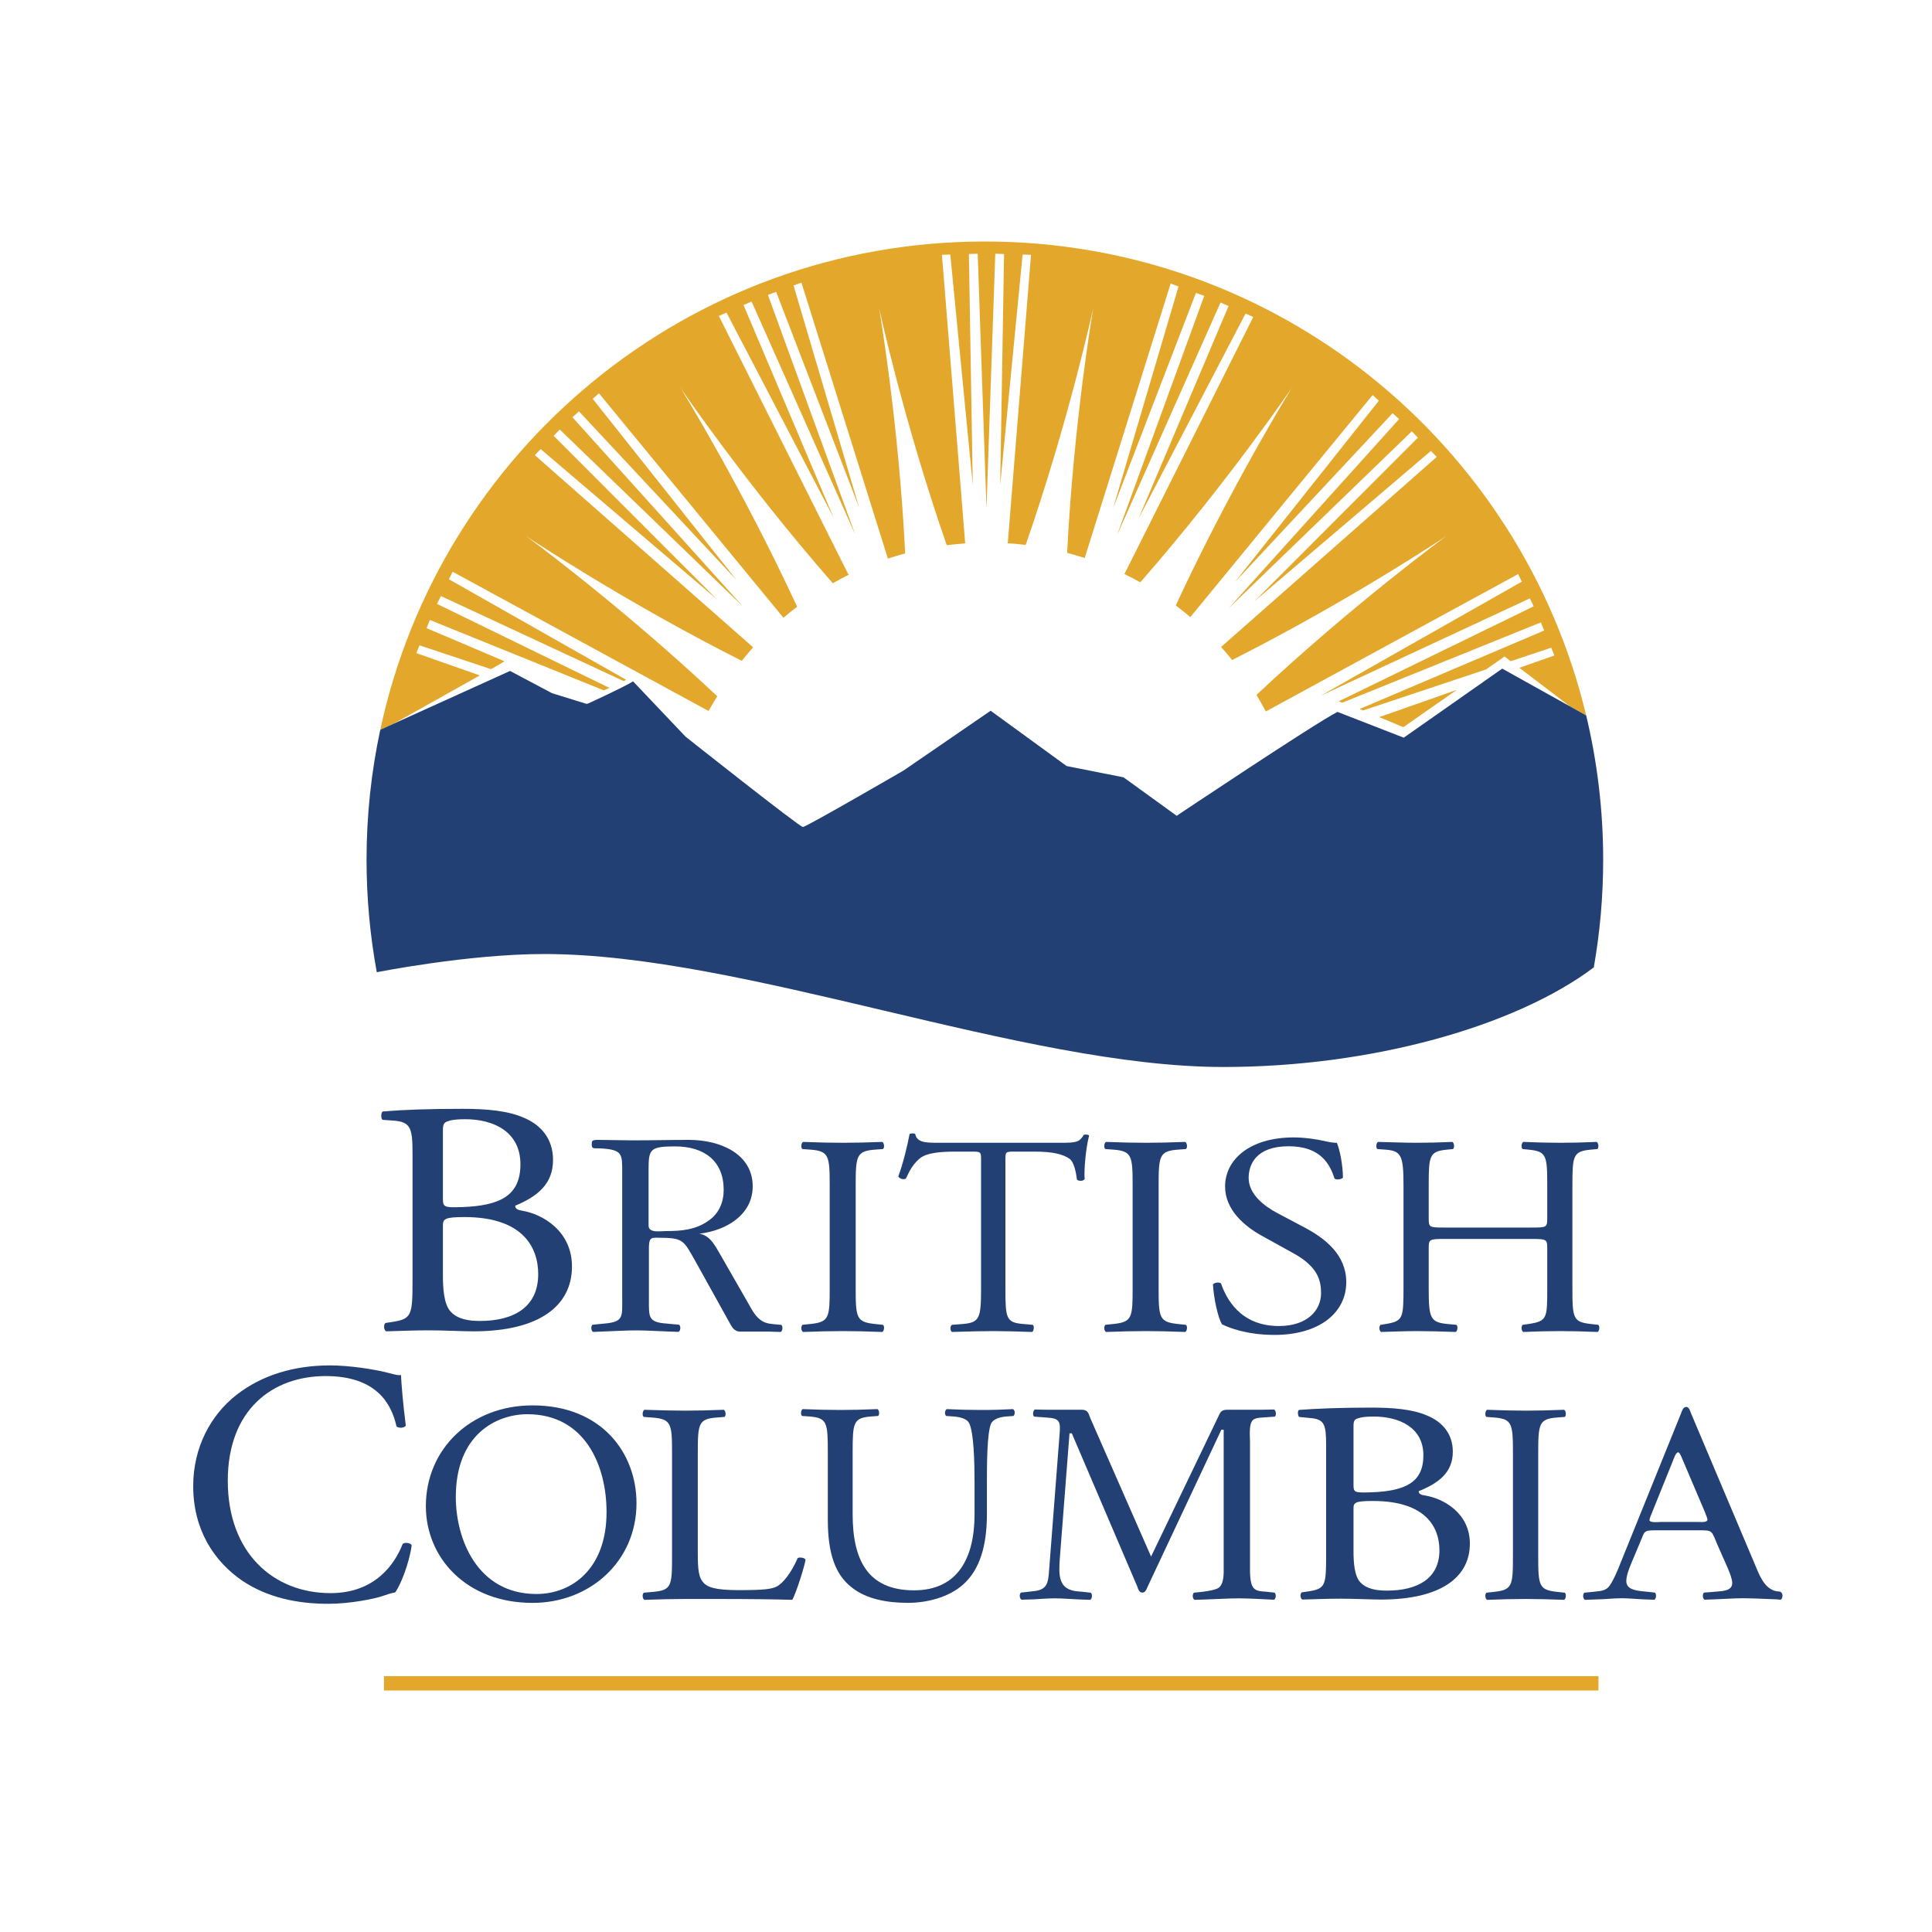
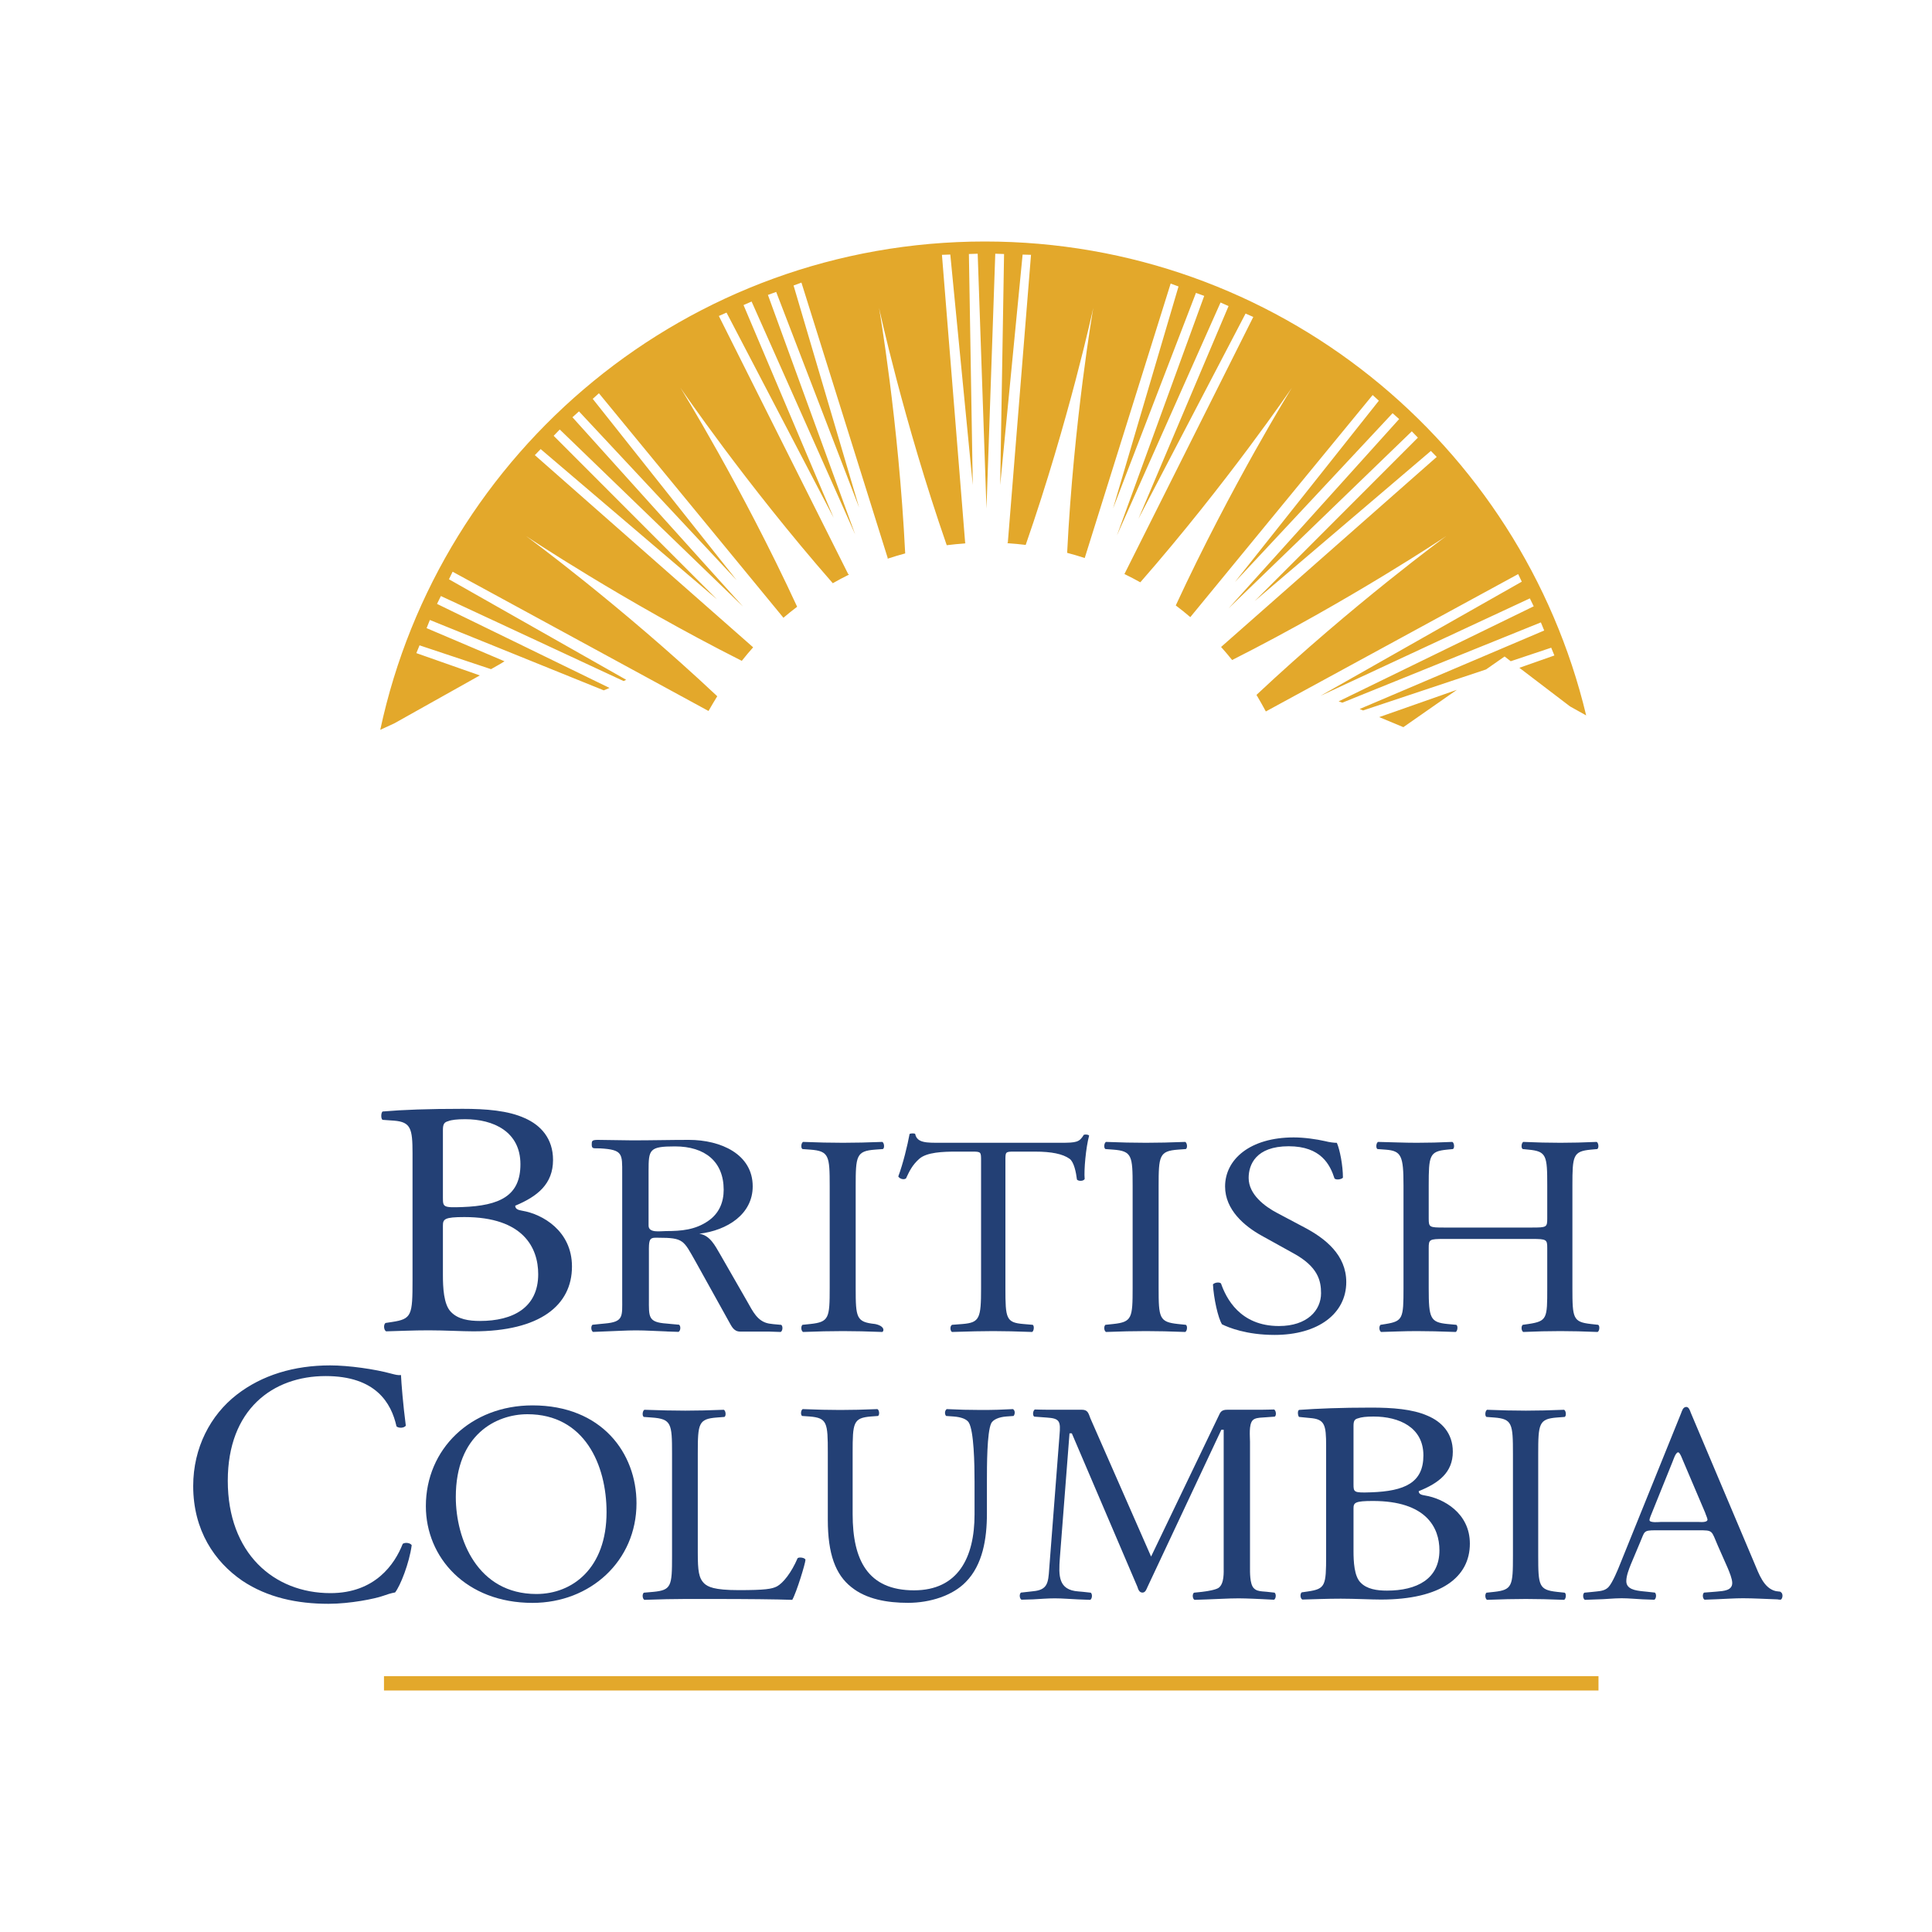
<svg xmlns="http://www.w3.org/2000/svg" width="40" height="40" viewBox="0 0 40 40" fill="none">
  <rect width="40" height="40" fill="white" />
  <path d="M9.17 26.402C9.17 26.651 9.185 27.003 9.331 27.156C9.477 27.315 9.708 27.349 9.938 27.349C10.621 27.349 11.143 27.073 11.143 26.381C11.143 25.835 10.836 25.198 9.615 25.198C9.201 25.198 9.17 25.24 9.17 25.378V26.402ZM9.17 24.797C9.17 24.991 9.178 25.005 9.569 24.991C10.352 24.963 10.775 24.756 10.775 24.105C10.775 23.427 10.214 23.172 9.631 23.172C9.462 23.172 9.347 23.185 9.278 23.213C9.201 23.234 9.17 23.269 9.17 23.393V24.797ZM8.541 23.877C8.541 23.365 8.504 23.23 8.159 23.202L7.919 23.185C7.879 23.154 7.891 23.016 7.926 23.012C8.341 22.976 8.863 22.957 9.577 22.957C10.061 22.957 10.521 22.992 10.867 23.151C11.197 23.296 11.45 23.573 11.45 24.015C11.45 24.514 11.128 24.77 10.667 24.963C10.667 25.032 10.729 25.053 10.813 25.067C11.228 25.136 11.842 25.482 11.842 26.222C11.842 27.024 11.182 27.564 9.8 27.564C9.577 27.564 9.201 27.543 8.878 27.543C8.541 27.543 8.28 27.557 7.995 27.564C7.949 27.543 7.934 27.432 7.98 27.391L8.118 27.37C8.525 27.308 8.541 27.232 8.541 26.506V23.877Z" fill="#234075" />
-   <path d="M17.178 24.558C17.178 23.932 17.165 23.831 16.778 23.802L16.614 23.79C16.575 23.766 16.588 23.66 16.627 23.642C16.955 23.654 17.178 23.66 17.453 23.66C17.716 23.66 17.939 23.654 18.267 23.642C18.306 23.66 18.319 23.766 18.28 23.79L18.116 23.802C17.729 23.831 17.716 23.932 17.716 24.558V26.662C17.716 27.288 17.729 27.37 18.116 27.412L18.28 27.429C18.319 27.453 18.306 27.559 18.267 27.577C17.939 27.565 17.716 27.559 17.453 27.559C17.178 27.559 16.955 27.565 16.627 27.577C16.588 27.559 16.575 27.465 16.614 27.429L16.778 27.412C17.165 27.37 17.178 27.288 17.178 26.662V24.558Z" fill="#234075" />
+   <path d="M17.178 24.558C17.178 23.932 17.165 23.831 16.778 23.802L16.614 23.79C16.575 23.766 16.588 23.66 16.627 23.642C16.955 23.654 17.178 23.66 17.453 23.66C17.716 23.66 17.939 23.654 18.267 23.642C18.306 23.66 18.319 23.766 18.28 23.79L18.116 23.802C17.729 23.831 17.716 23.932 17.716 24.558V26.662C17.716 27.288 17.729 27.37 18.116 27.412C18.319 27.453 18.306 27.559 18.267 27.577C17.939 27.565 17.716 27.559 17.453 27.559C17.178 27.559 16.955 27.565 16.627 27.577C16.588 27.559 16.575 27.465 16.614 27.429L16.778 27.412C17.165 27.37 17.178 27.288 17.178 26.662V24.558Z" fill="#234075" />
  <path d="M20.816 26.673C20.816 27.294 20.829 27.382 21.185 27.412L21.382 27.429C21.418 27.453 21.406 27.559 21.369 27.577C21.019 27.565 20.81 27.559 20.564 27.559C20.319 27.559 20.104 27.565 19.71 27.577C19.674 27.559 19.661 27.459 19.71 27.429L19.932 27.412C20.282 27.382 20.312 27.294 20.312 26.673V24.032C20.312 23.849 20.312 23.843 20.128 23.843H19.79C19.526 23.843 19.188 23.855 19.034 23.991C18.887 24.121 18.826 24.251 18.758 24.398C18.709 24.434 18.623 24.404 18.598 24.357C18.697 24.091 18.789 23.713 18.832 23.477C18.85 23.465 18.93 23.459 18.948 23.477C18.985 23.666 19.188 23.66 19.471 23.66H21.959C22.291 23.66 22.346 23.648 22.439 23.495C22.469 23.483 22.537 23.489 22.549 23.512C22.482 23.755 22.439 24.233 22.457 24.41C22.432 24.458 22.328 24.458 22.297 24.422C22.279 24.274 22.236 24.056 22.144 23.991C22.002 23.89 21.769 23.843 21.431 23.843H20.995C20.81 23.843 20.816 23.849 20.816 24.044V26.673Z" fill="#234075" />
  <path d="M23.45 24.558C23.45 23.932 23.437 23.831 23.05 23.802L22.886 23.79C22.847 23.766 22.86 23.66 22.899 23.642C23.227 23.654 23.45 23.66 23.725 23.66C23.988 23.66 24.211 23.654 24.539 23.642C24.578 23.66 24.591 23.766 24.552 23.79L24.388 23.802C24.001 23.831 23.988 23.932 23.988 24.558V26.662C23.988 27.288 24.001 27.37 24.388 27.412L24.552 27.429C24.591 27.453 24.578 27.559 24.539 27.577C24.211 27.565 23.988 27.559 23.725 27.559C23.45 27.559 23.227 27.565 22.899 27.577C22.86 27.559 22.847 27.465 22.886 27.429L23.05 27.412C23.437 27.37 23.45 27.288 23.45 26.662V24.558Z" fill="#234075" />
  <path d="M26.389 27.638C25.803 27.638 25.434 27.484 25.301 27.419C25.217 27.289 25.127 26.87 25.113 26.592C25.148 26.55 25.252 26.539 25.28 26.574C25.385 26.875 25.671 27.454 26.479 27.454C27.065 27.454 27.351 27.129 27.351 26.775C27.351 26.515 27.288 26.226 26.779 25.948L26.117 25.581C25.768 25.387 25.364 25.05 25.364 24.565C25.364 24.004 25.88 23.549 26.786 23.549C27.002 23.549 27.253 23.585 27.434 23.626C27.525 23.65 27.623 23.661 27.678 23.661C27.741 23.803 27.804 24.134 27.804 24.382C27.776 24.418 27.665 24.435 27.63 24.4C27.539 24.116 27.351 23.732 26.681 23.732C25.998 23.732 25.852 24.116 25.852 24.388C25.852 24.731 26.186 24.979 26.445 25.115L27.002 25.41C27.441 25.641 27.873 25.983 27.873 26.544C27.873 27.194 27.295 27.638 26.389 27.638Z" fill="#234075" />
  <path d="M29.898 25.651C29.593 25.651 29.58 25.663 29.58 25.84V26.673C29.58 27.294 29.612 27.376 29.968 27.412L30.152 27.429C30.19 27.453 30.177 27.559 30.139 27.577C29.796 27.565 29.58 27.559 29.332 27.559C29.058 27.559 28.842 27.571 28.595 27.577C28.556 27.559 28.544 27.465 28.582 27.429L28.69 27.412C29.046 27.353 29.058 27.294 29.058 26.673V24.546C29.058 23.926 29.014 23.826 28.683 23.802L28.518 23.79C28.48 23.766 28.493 23.66 28.531 23.642C28.842 23.648 29.058 23.66 29.332 23.66C29.58 23.66 29.796 23.654 30.069 23.642C30.108 23.66 30.12 23.766 30.082 23.79L29.961 23.802C29.593 23.837 29.58 23.926 29.58 24.546V25.226C29.58 25.409 29.593 25.415 29.898 25.415H31.716C32.021 25.415 32.034 25.409 32.034 25.226V24.546C32.034 23.926 32.021 23.837 31.646 23.802L31.526 23.79C31.487 23.766 31.5 23.66 31.538 23.642C31.831 23.654 32.047 23.66 32.307 23.66C32.555 23.66 32.771 23.654 33.057 23.642C33.096 23.66 33.108 23.766 33.07 23.79L32.937 23.802C32.568 23.837 32.555 23.926 32.555 24.546V26.673C32.555 27.294 32.568 27.37 32.937 27.412L33.089 27.429C33.127 27.453 33.115 27.559 33.077 27.577C32.771 27.565 32.555 27.559 32.307 27.559C32.047 27.559 31.818 27.565 31.538 27.577C31.5 27.559 31.487 27.465 31.526 27.429L31.646 27.412C32.034 27.353 32.034 27.294 32.034 26.673V25.84C32.034 25.663 32.021 25.651 31.716 25.651H29.898Z" fill="#234075" />
  <path d="M4.902 28.875C5.425 28.469 6.09 28.269 6.835 28.269C7.221 28.269 7.765 28.347 8.102 28.44C8.188 28.462 8.238 28.476 8.302 28.469C8.309 28.633 8.345 29.082 8.402 29.517C8.367 29.567 8.259 29.574 8.209 29.532C8.102 29.047 7.78 28.49 6.742 28.49C5.646 28.49 4.716 29.182 4.716 30.658C4.716 32.157 5.668 32.984 6.842 32.984C7.765 32.984 8.173 32.385 8.338 31.964C8.388 31.928 8.495 31.942 8.524 31.992C8.474 32.363 8.288 32.834 8.18 32.97C8.095 32.984 8.009 33.013 7.93 33.041C7.772 33.098 7.257 33.205 6.799 33.205C6.155 33.205 5.539 33.077 5.016 32.727C4.444 32.335 4 31.686 4 30.766C4 29.974 4.358 29.296 4.902 28.875Z" fill="#234075" />
  <path d="M12.558 31.307C12.558 30.332 12.105 29.28 10.92 29.28C10.275 29.28 9.437 29.7 9.437 30.994C9.437 31.868 9.884 33.002 11.106 33.002C11.85 33.002 12.558 32.471 12.558 31.307ZM8.817 31.183C8.817 30.001 9.747 29.097 11.025 29.097C12.458 29.097 13.178 30.084 13.178 31.123C13.178 32.317 12.223 33.186 11.025 33.186C9.648 33.186 8.817 32.246 8.817 31.183Z" fill="#234075" />
  <path d="M20.177 30.674C20.177 30.308 20.164 29.629 20.058 29.452C20.014 29.381 19.901 29.339 19.744 29.327L19.588 29.316C19.55 29.274 19.563 29.198 19.601 29.174C19.838 29.186 20.07 29.192 20.314 29.192C20.578 29.192 20.747 29.186 20.972 29.174C21.022 29.203 21.016 29.28 20.985 29.316L20.834 29.327C20.678 29.339 20.559 29.392 20.521 29.469C20.433 29.664 20.433 30.344 20.433 30.674V31.342C20.433 31.856 20.346 32.4 19.995 32.754C19.726 33.032 19.262 33.185 18.799 33.185C18.367 33.185 17.935 33.109 17.628 32.861C17.296 32.601 17.139 32.169 17.139 31.466V30.072C17.139 29.457 17.127 29.357 16.764 29.327L16.607 29.316C16.57 29.292 16.582 29.192 16.619 29.174C16.933 29.186 17.146 29.192 17.396 29.192C17.653 29.192 17.86 29.186 18.166 29.174C18.204 29.192 18.216 29.292 18.179 29.316L18.029 29.327C17.665 29.357 17.653 29.457 17.653 30.072V31.348C17.653 32.299 17.966 32.926 18.924 32.926C19.832 32.926 20.177 32.252 20.177 31.354V30.674Z" fill="#234075" />
  <path d="M28.023 32.115C28.023 32.329 28.037 32.634 28.169 32.765C28.3 32.902 28.508 32.932 28.716 32.932C29.332 32.932 29.802 32.693 29.802 32.097C29.802 31.625 29.525 31.076 28.425 31.076C28.051 31.076 28.023 31.112 28.023 31.231V32.115ZM28.023 30.73C28.023 30.897 28.03 30.909 28.383 30.897C29.089 30.873 29.47 30.695 29.47 30.133C29.47 29.549 28.965 29.328 28.439 29.328C28.286 29.328 28.183 29.34 28.12 29.364C28.051 29.381 28.023 29.411 28.023 29.519V30.73ZM27.456 29.937C27.456 29.495 27.428 29.381 27.117 29.358L26.895 29.336C26.87 29.313 26.856 29.194 26.902 29.19C27.276 29.163 27.747 29.143 28.39 29.143C28.826 29.143 29.241 29.173 29.553 29.31C29.851 29.435 30.079 29.674 30.079 30.056C30.079 30.486 29.788 30.706 29.373 30.873C29.373 30.933 29.428 30.951 29.505 30.963C29.878 31.023 30.432 31.321 30.432 31.959C30.432 32.652 29.837 33.117 28.591 33.117C28.39 33.117 28.051 33.099 27.76 33.099C27.456 33.099 27.221 33.111 26.964 33.117C26.923 33.099 26.909 33.004 26.95 32.968L27.075 32.95C27.442 32.896 27.456 32.831 27.456 32.204V29.937Z" fill="#234075" />
  <path d="M33.095 34.703H7.95V35H33.095V34.703Z" fill="#E3A82B" />
  <path d="M13.786 25.488C13.666 25.488 13.428 25.533 13.428 25.374V24.241C13.428 23.798 13.443 23.735 13.975 23.735C14.598 23.735 14.983 24.051 14.983 24.633C14.983 24.887 14.892 25.121 14.661 25.279C14.395 25.463 14.107 25.488 13.786 25.488ZM16.176 27.43L16.012 27.415C15.979 27.412 15.949 27.407 15.921 27.403C15.681 27.36 15.585 27.147 15.472 26.949L14.905 25.961C14.807 25.796 14.702 25.575 14.478 25.543C15.059 25.474 15.584 25.138 15.584 24.562C15.584 23.897 14.926 23.6 14.261 23.6C13.862 23.6 13.498 23.61 13.092 23.61C12.868 23.61 12.601 23.6 12.377 23.6C12.253 23.6 12.251 23.625 12.251 23.695C12.251 23.797 12.295 23.769 12.427 23.776C12.9 23.803 12.882 23.891 12.882 24.296V26.885C12.882 27.256 12.914 27.367 12.524 27.402C12.524 27.402 12.465 27.407 12.431 27.411L12.266 27.428C12.227 27.463 12.24 27.558 12.279 27.576C12.367 27.573 12.522 27.566 12.522 27.566C12.738 27.56 12.953 27.544 13.169 27.544C13.385 27.544 13.592 27.56 13.805 27.566V27.567C13.881 27.569 13.961 27.572 14.048 27.575C14.088 27.557 14.101 27.463 14.061 27.427L13.896 27.412C13.862 27.408 13.803 27.403 13.803 27.403C13.411 27.376 13.435 27.265 13.435 26.885V25.91C13.435 25.853 13.428 25.701 13.47 25.657C13.505 25.619 13.568 25.626 13.624 25.626C14.156 25.626 14.149 25.676 14.401 26.119L15.087 27.354C15.143 27.449 15.185 27.569 15.325 27.569H15.921C15.996 27.572 16.075 27.574 16.163 27.577C16.202 27.559 16.215 27.465 16.176 27.43Z" fill="#234075" />
  <path d="M13.914 30.092C13.914 29.472 13.901 29.377 13.492 29.348L13.329 29.336C13.29 29.312 13.303 29.206 13.342 29.188C13.706 29.2 13.927 29.206 14.187 29.206C14.44 29.206 14.661 29.2 14.986 29.188C15.025 29.206 15.038 29.312 14.999 29.336L14.843 29.348C14.46 29.377 14.447 29.472 14.447 30.092V32.148C14.447 32.52 14.466 32.674 14.583 32.786C14.655 32.851 14.778 32.922 15.292 32.922C15.844 32.922 15.981 32.898 16.085 32.845C16.215 32.774 16.384 32.562 16.514 32.26C16.553 32.231 16.676 32.254 16.676 32.296C16.676 32.361 16.494 32.963 16.403 33.123C16.072 33.111 15.454 33.105 14.785 33.105H14.187C13.914 33.105 13.706 33.111 13.342 33.123C13.303 33.105 13.29 33.01 13.329 32.975L13.524 32.958C13.901 32.922 13.914 32.839 13.914 32.219V30.092Z" fill="#234075" />
  <path d="M31.324 30.104C31.324 29.477 31.311 29.377 30.935 29.348L30.775 29.336C30.737 29.312 30.75 29.206 30.788 29.188C31.107 29.2 31.324 29.206 31.592 29.206C31.847 29.206 32.064 29.2 32.383 29.188C32.422 29.206 32.434 29.312 32.396 29.336L32.236 29.348C31.86 29.377 31.847 29.477 31.847 30.104V32.207C31.847 32.833 31.86 32.916 32.236 32.958L32.396 32.975C32.434 32.999 32.422 33.105 32.383 33.123C32.064 33.111 31.847 33.105 31.592 33.105C31.324 33.105 31.107 33.111 30.788 33.123C30.75 33.105 30.737 33.01 30.775 32.975L30.935 32.958C31.311 32.916 31.324 32.833 31.324 32.207V30.104Z" fill="#234075" />
  <path d="M26.225 32.956C26.192 32.953 26.131 32.948 26.131 32.948C26.064 32.941 26.004 32.931 25.956 32.879C25.873 32.791 25.88 32.541 25.88 32.44V29.851C25.88 29.738 25.852 29.494 25.935 29.406C25.977 29.36 26.063 29.352 26.14 29.348V29.348C26.186 29.344 26.187 29.344 26.228 29.342L26.392 29.33C26.432 29.306 26.418 29.2 26.379 29.182C26.291 29.186 26.212 29.184 26.136 29.187V29.187H25.439C25.363 29.187 25.294 29.187 25.253 29.268L23.832 32.227L22.577 29.369C22.536 29.268 22.529 29.187 22.398 29.187H21.672C21.597 29.185 21.513 29.186 21.426 29.182C21.386 29.2 21.373 29.306 21.413 29.33L21.577 29.342C21.61 29.345 21.672 29.349 21.672 29.349C21.944 29.366 21.961 29.427 21.936 29.713L21.722 32.49C21.703 32.769 21.688 32.916 21.396 32.944C21.396 32.944 21.334 32.952 21.301 32.955L21.137 32.973C21.097 33.008 21.11 33.103 21.15 33.12C21.236 33.117 21.39 33.113 21.39 33.113C21.538 33.105 21.689 33.092 21.84 33.092C22.002 33.092 22.165 33.108 22.328 33.114V33.114C22.404 33.117 22.483 33.119 22.571 33.123C22.61 33.105 22.623 33.01 22.584 32.975L22.42 32.957C22.377 32.954 22.329 32.949 22.329 32.949C21.907 32.92 21.917 32.622 21.943 32.259L22.143 29.676H22.191L23.549 32.854C23.563 32.898 23.584 32.973 23.653 32.973C23.715 32.973 23.736 32.904 23.756 32.86L25.287 29.601H25.335V32.44C25.335 32.553 25.349 32.785 25.232 32.873C25.171 32.918 24.971 32.946 24.971 32.946C24.944 32.95 24.915 32.954 24.883 32.958L24.719 32.975C24.679 33.011 24.692 33.105 24.732 33.123C24.818 33.12 24.971 33.115 24.971 33.115C25.194 33.109 25.419 33.092 25.646 33.092C25.808 33.092 26.126 33.108 26.126 33.108C26.202 33.11 26.288 33.118 26.376 33.121C26.415 33.104 26.429 33.009 26.389 32.974L26.225 32.956Z" fill="#234075" />
  <path d="M35.158 31.51H34.391C34.364 31.51 34.151 31.535 34.151 31.472C34.151 31.453 34.164 31.416 34.171 31.397L34.631 30.257C34.645 30.226 34.691 30.069 34.745 30.069C34.785 30.069 34.838 30.232 34.852 30.257L35.305 31.322C35.305 31.334 35.352 31.434 35.352 31.46C35.352 31.529 35.198 31.51 35.158 31.51ZM36.881 32.972L36.859 32.954C36.826 32.951 36.797 32.947 36.769 32.943C36.514 32.886 36.414 32.578 36.32 32.358L35.005 29.247C34.992 29.209 34.966 29.129 34.914 29.129C34.842 29.129 34.823 29.216 34.803 29.265L33.547 32.371C33.501 32.489 33.384 32.774 33.3 32.861C33.235 32.927 33.15 32.94 33.06 32.949C33.06 32.949 32.989 32.956 32.956 32.96L32.801 32.975C32.762 33.011 32.775 33.105 32.814 33.123C32.902 33.12 33.057 33.114 33.057 33.114C33.229 33.112 33.401 33.09 33.573 33.09C33.718 33.09 33.862 33.105 34.007 33.112C34.007 33.112 34.162 33.117 34.25 33.121C34.289 33.103 34.302 33.008 34.263 32.973L34.099 32.955C34.066 32.952 34.01 32.946 34.01 32.946C33.859 32.93 33.671 32.903 33.671 32.736C33.671 32.625 33.723 32.495 33.762 32.395L33.957 31.931C34.055 31.708 34.016 31.683 34.276 31.683H35.161C35.474 31.683 35.428 31.683 35.565 31.999L35.773 32.47C35.806 32.551 35.864 32.687 35.864 32.774C35.864 32.929 35.694 32.94 35.535 32.953C35.535 32.953 35.482 32.958 35.437 32.961L35.279 32.973C35.24 33.008 35.253 33.103 35.292 33.12C35.38 33.117 35.535 33.111 35.535 33.111C35.72 33.104 35.907 33.09 36.085 33.09C36.313 33.09 36.541 33.105 36.77 33.112V33.112C36.844 33.114 36.781 33.117 36.867 33.12C36.907 33.102 36.92 33.008 36.881 32.972Z" fill="#234075" />
  <path d="M11.256 19.504C15.409 19.504 21.154 21.843 25.323 21.843C28.298 21.843 31.2 21.049 32.853 19.88C32.968 19.194 33.029 18.489 33.029 17.77C33.029 10.79 27.37 5.131 20.39 5.131C13.41 5.131 7.752 10.79 7.752 17.77C7.752 18.48 7.811 19.177 7.924 19.856C8.38 19.772 9.928 19.504 11.256 19.504Z" fill="white" />
  <path d="M28.555 14.847L29.055 15.055L30.163 14.282L28.555 14.847Z" fill="#E3A82B" />
  <path d="M9.934 13.984L8.62 13.522L8.686 13.361L10.165 13.854L10.172 13.851L10.367 13.74L10.445 13.691L8.832 13.005L8.9 12.836L12.5 14.293L12.619 14.243L9.048 12.503L9.128 12.34L12.912 14.101L12.964 14.074L9.295 11.993L9.371 11.837L14.669 14.72C14.712 14.64 14.803 14.493 14.85 14.415C12.835 12.521 10.892 11.099 10.892 11.099C10.892 11.099 12.891 12.438 15.358 13.682C15.439 13.581 15.506 13.499 15.593 13.402L11.073 9.423L11.194 9.298L14.843 12.408L11.463 9.023L11.589 8.892L15.384 12.559L11.852 8.639L11.987 8.517L15.252 12.013L12.272 8.258L12.4 8.142L16.22 12.79C16.319 12.705 16.401 12.641 16.504 12.562C15.348 10.061 14.087 8.027 14.087 8.027C14.087 8.027 15.43 10.004 17.242 12.075C17.352 12.012 17.465 11.952 17.579 11.896L17.56 11.884L14.883 6.542L15.042 6.472L17.26 10.721L15.394 6.316L15.561 6.243L17.705 11.064L15.899 6.106L16.07 6.044L17.787 10.508L16.43 5.911L16.593 5.851L18.379 11.553L18.376 11.568L18.38 11.566C18.499 11.526 18.62 11.491 18.741 11.458C18.605 8.719 18.2 6.376 18.2 6.376C18.2 6.376 18.702 8.699 19.601 11.288C19.727 11.273 19.852 11.259 19.98 11.251L19.976 11.245H19.991L19.982 11.232L19.502 5.276L19.675 5.27L20.14 10.041L20.06 5.259L20.242 5.253L20.424 10.527L20.606 5.253L20.788 5.259L20.708 10.041L21.172 5.271L21.346 5.276L20.866 11.232L20.856 11.245H20.859L20.858 11.247H20.866C20.99 11.255 21.113 11.267 21.236 11.282C22.134 8.695 22.635 6.376 22.635 6.376C22.635 6.376 22.231 8.712 22.094 11.446C22.217 11.478 22.338 11.514 22.458 11.553L24.237 5.871L24.4 5.931L23.044 10.528L24.761 6.064L24.932 6.126L23.125 11.085L25.27 6.263L25.436 6.337L23.57 10.741L25.788 6.492L25.948 6.562L23.28 11.885L23.285 11.887C23.395 11.94 23.502 11.997 23.609 12.056C25.413 9.993 26.748 8.027 26.748 8.027C26.748 8.027 25.495 10.047 24.343 12.535C24.446 12.613 24.547 12.693 24.644 12.777L28.419 8.179L28.548 8.296L25.568 12.05L28.832 8.555L28.968 8.676L25.435 12.597L29.23 8.93L29.356 9.061L25.976 12.445L29.625 9.336L29.746 9.46L25.281 13.395L25.284 13.398C25.362 13.485 25.437 13.574 25.51 13.665C27.962 12.426 29.943 11.099 29.943 11.099C29.943 11.099 28.018 12.507 26.014 14.387C26.069 14.479 26.158 14.636 26.208 14.73L31.432 11.886L31.507 12.043L27.338 14.407L31.674 12.389L31.754 12.553L27.715 14.521L27.792 14.548L31.902 12.886L31.971 13.054L28.15 14.679L28.221 14.709L30.767 13.86L31.151 13.592L31.278 13.69L32.116 13.41L32.182 13.571L31.457 13.826L32.505 14.625L32.84 14.812C31.494 9.184 26.431 5 20.39 5C14.244 5 9.109 9.333 7.873 15.11C7.889 15.102 7.904 15.095 7.92 15.088L8.074 15.018L8.168 14.974L9.934 13.984Z" fill="#E3A82B" />
-   <path d="M7.801 20.129C7.801 20.129 9.689 19.752 11.265 19.752C15.419 19.752 21.164 22.091 25.332 22.091C28.39 22.091 31.373 21.252 32.998 20.029C33.125 19.305 33.192 18.561 33.192 17.801C33.192 16.772 33.069 15.771 32.84 14.812L31.102 13.843L29.063 15.273L27.691 14.739C27.227 14.974 24.362 16.89 24.362 16.89L23.262 16.094L22.083 15.86L20.51 14.715L18.705 15.954C18.705 15.954 16.692 17.122 16.623 17.122C16.554 17.122 14.194 15.252 14.194 15.252L13.107 14.107C12.922 14.224 12.182 14.563 12.182 14.563L12.144 14.573L11.429 14.352L10.56 13.891L7.92 15.088C7.904 15.095 7.889 15.103 7.873 15.11C7.687 15.978 7.589 16.878 7.589 17.801C7.589 18.596 7.662 19.374 7.801 20.129Z" fill="#234075" />
</svg>